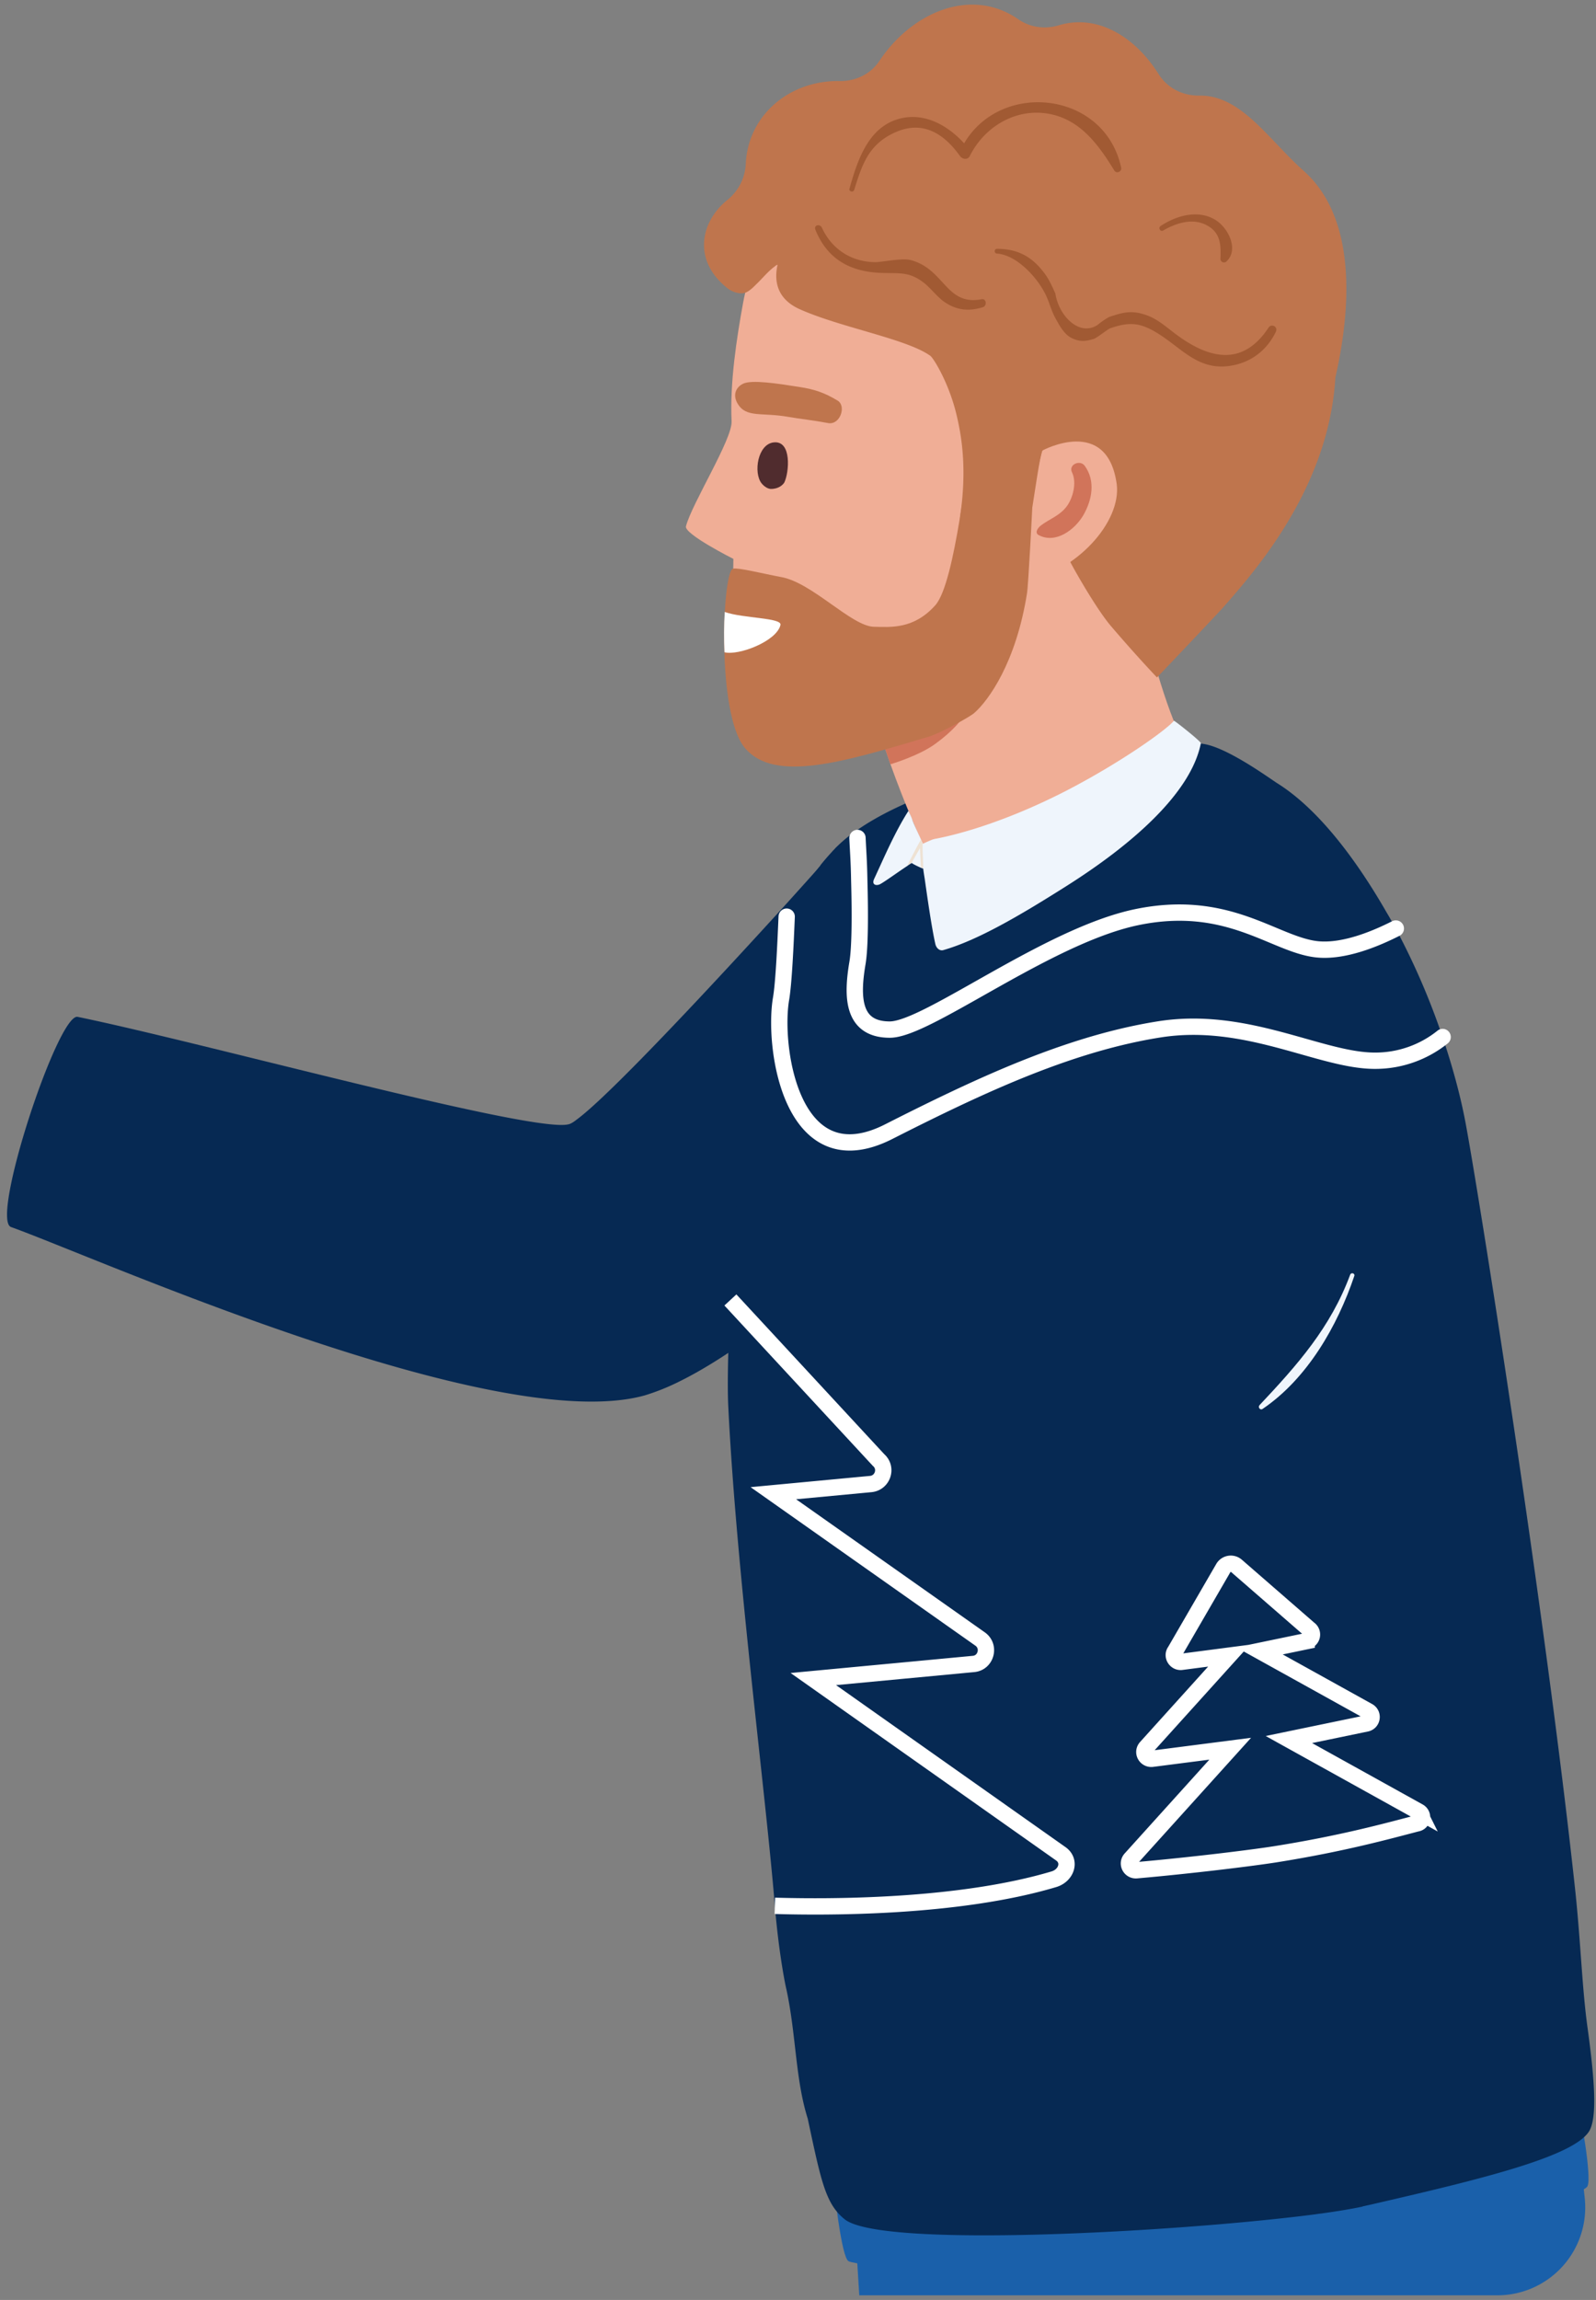
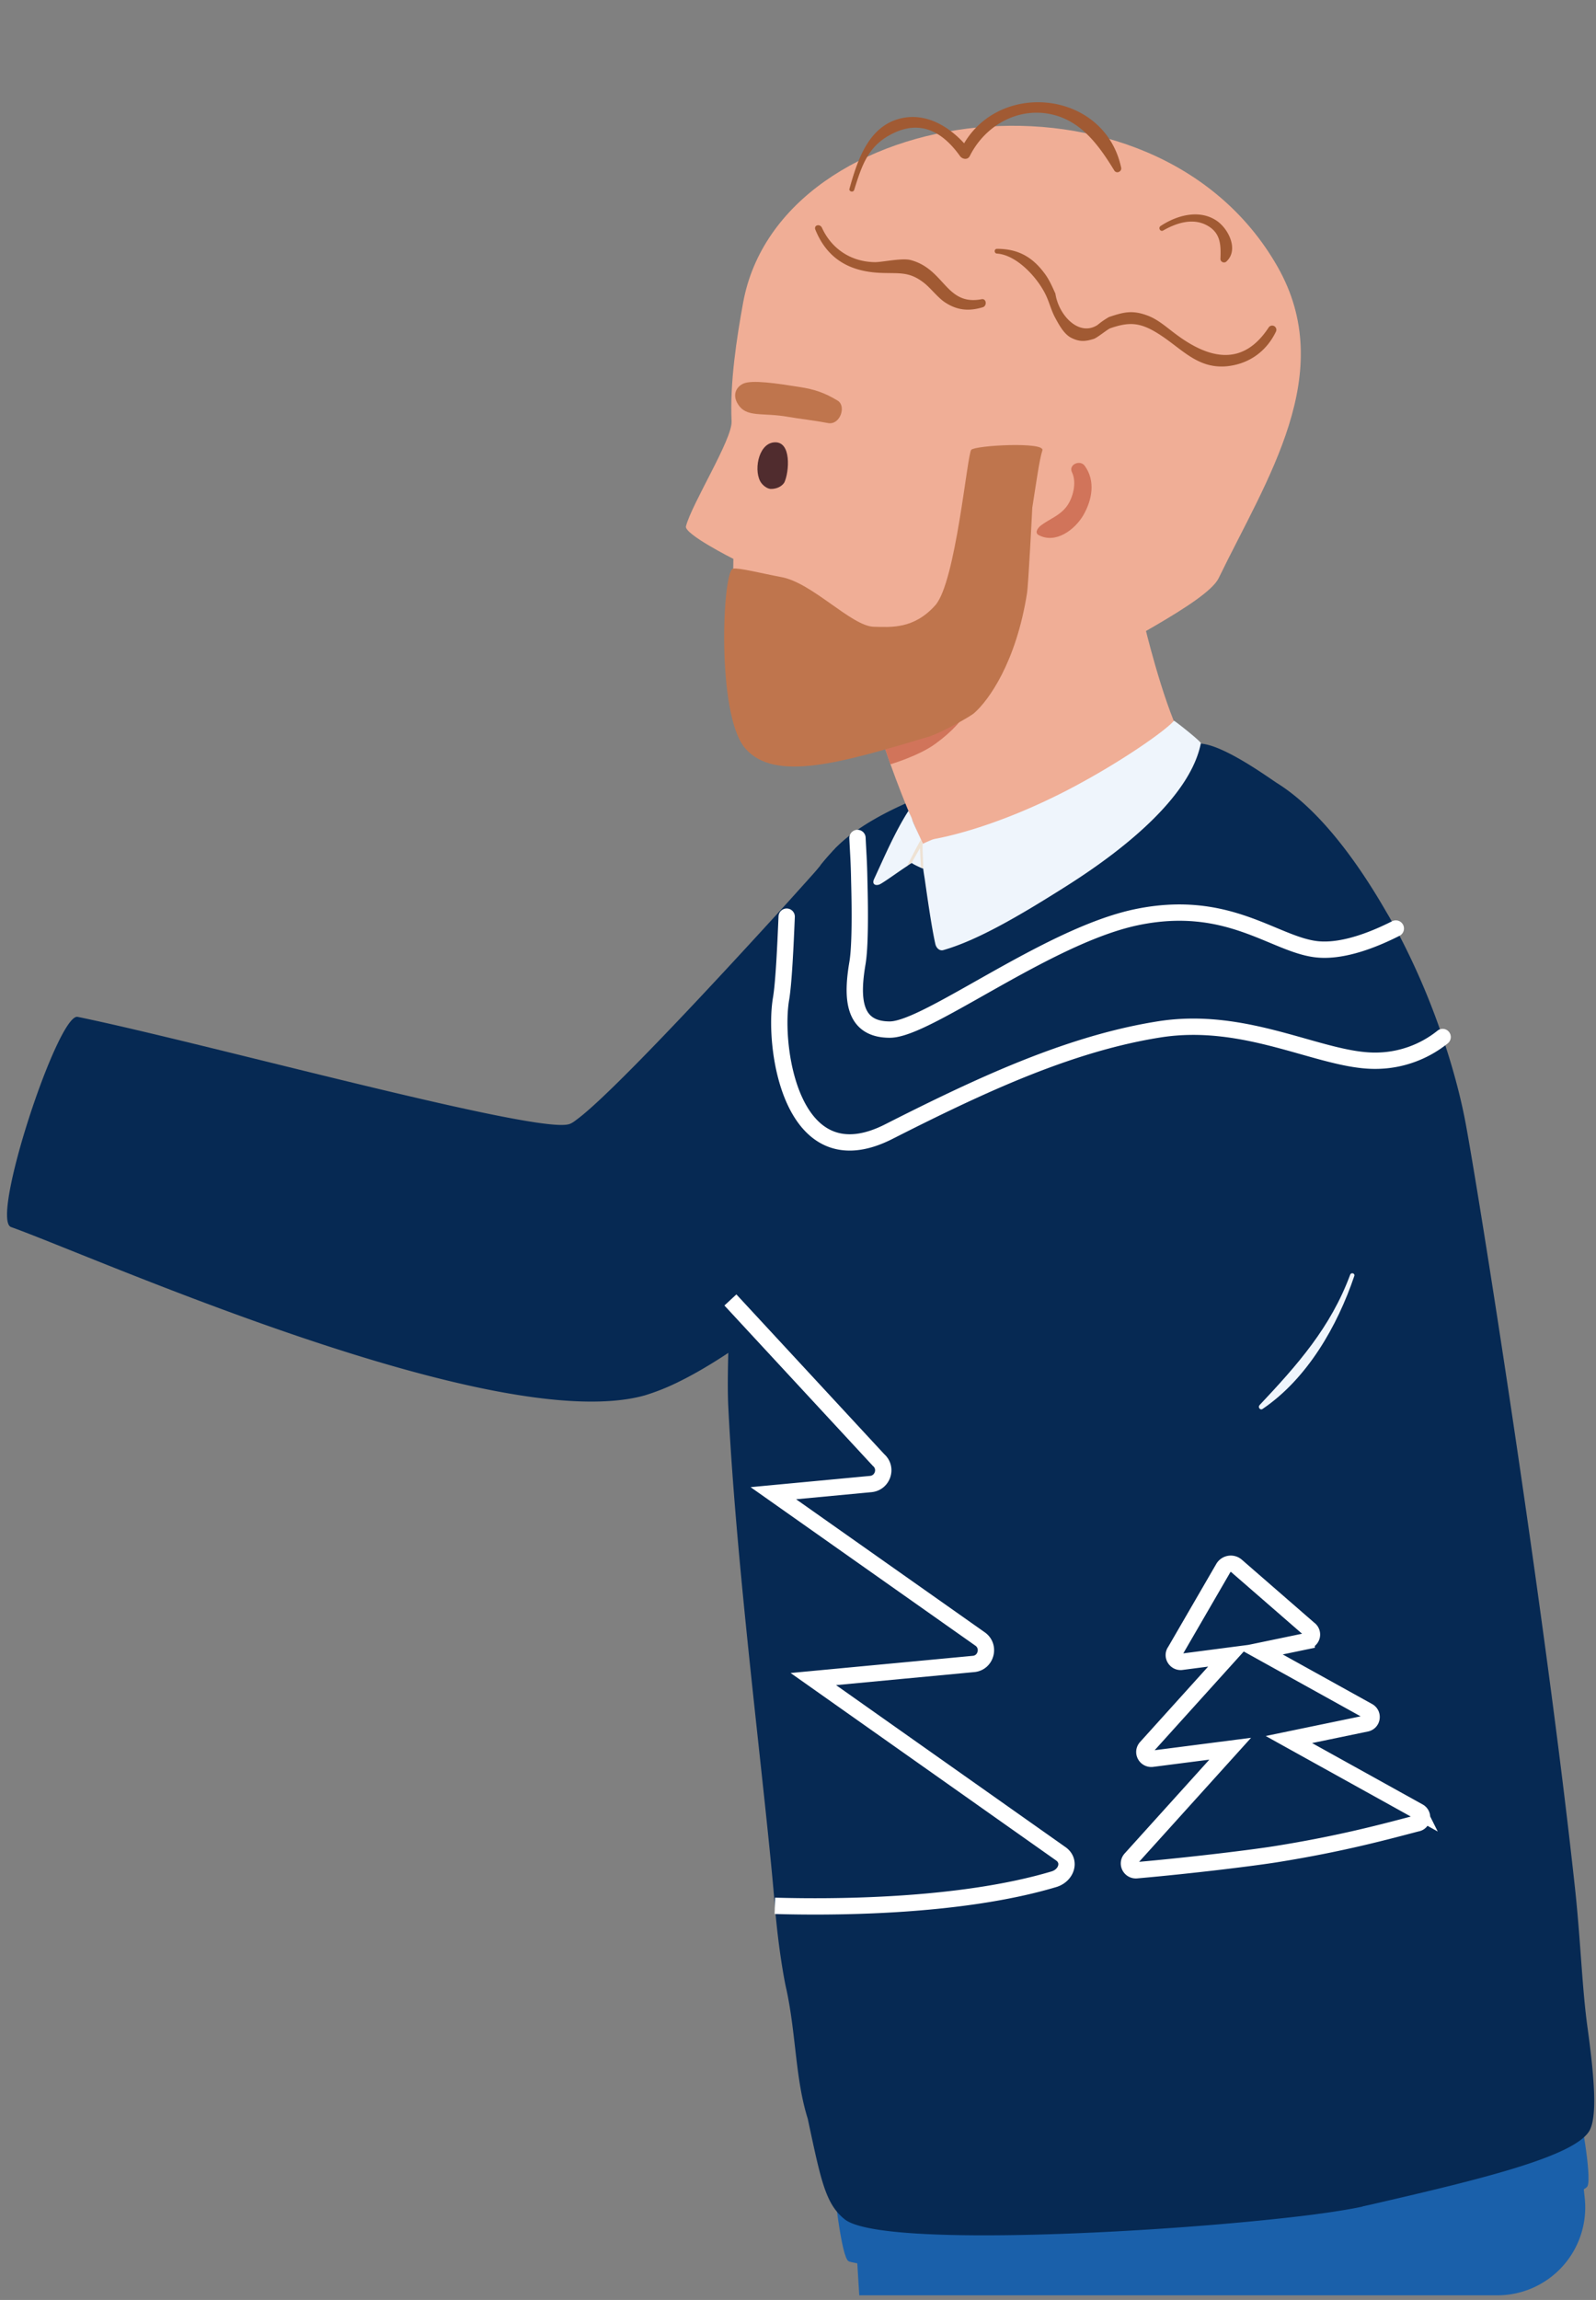
<svg xmlns="http://www.w3.org/2000/svg" width="109" height="157" fill="none">
  <rect width="100%" height="100%" fill="#808080" stroke="none" />
  <path d="m58.219 149.096.465 7.588h43.581a6 6 0 0 0 5.965-6.643l-.963-8.937-49.048 7.992z" fill="#1A60AA" />
  <path d="M107.871 144.058s.87 4.512.547 5.18c-.324.668-9.106 3.521-12.748 4.29-3.642.769-14.69 1.598-21.934 1.801-6.758.182-15.135-.648-15.783-.972-.506-.263-1.012-5.24-1.012-5.24s8.438.607 13.234.85c4.795.242 17.098-.891 25.313-3.359 8.175-2.469 12.383-2.55 12.383-2.55z" fill="#1A60AA" />
  <path d="M69.408 74.715c-4.755 5.24-15.722 16.006-23.007 19.587a15.19 15.19 0 0 1-2.367.951C33.856 98.086 6.62 85.864.753 83.76c-1.437-.526 3.217-14.63 4.552-14.346 8.66 1.78 31.283 8.013 33.549 7.325.02 0 .04 0 .06-.02.122-.041.284-.142.486-.304 2.348-1.72 9.956-9.935 14.407-14.832.91-1.012 1.7-1.882 2.266-2.53v-.02l.02-.02c.567-.627.911-1.032 1.012-1.153 0 0 0-.02.02-.02.345.526.911 1.295 1.6 2.246 1.658 2.266 4.127 5.504 6.292 8.417 1.416 1.922 2.732 3.703 3.602 4.958.303.526.586.93.789 1.254z" fill="#062953" />
  <path d="M108.524 145.495c-1.093 1.72-7.265 3.237-14.65 4.937-.243.061-.466.101-.708.162-.04 0-.102.02-.142.04-.668.142-1.619.304-2.792.466-.203.02-.405.06-.607.081-9.187 1.173-29.482 2.327-31.95.303-1.295-1.052-1.599-2.59-2.51-6.859-.85-2.691-.789-5.727-1.456-8.822-.04-.142-.506-2.307-.79-5.707-.647-7.911-2.61-22.601-3.176-33.993-.081-1.477-.02-4.148.141-7.365.466-9.086 1.842-22.582 3.845-26.184a23.604 23.604 0 0 1 2.306-3.48v-.02l.02-.02c.244-.304.486-.587.75-.87.08-.102.182-.183.263-.284 0 0 0-.02.02-.02.425-.425.91-.83 1.477-1.214 5.544-3.845 17.22-5.95 23.33-5.888 1.578 0 4.796 2.367 5.342 2.711 3.035 1.902 5.666 5.686 7.466 8.822.223.364.425.749.628 1.113a48.715 48.715 0 0 1 3.197 7.406c.688 2.043 1.214 4.006 1.538 5.706.87 4.553 5.463 33.447 7.527 52.629.364 3.481.465 6.658.829 9.268.547 3.966.628 6.232.102 7.082z" fill="#062953" />
  <path d="M52.918 130.096c3.42.101 12.464.162 19.081-1.821.83-.263 1.153-1.214.465-1.72l-16.916-11.938 10.947-1.032c.85-.081 1.154-1.194.445-1.7l-14.123-9.955 6.657-.627c.81-.081 1.153-1.093.526-1.64L49.883 88.738M96.887 123.662l-8.862-4.917 5.28-1.093c.426-.081.507-.647.122-.85l-7.406-4.107 3.218-.668a.46.46 0 0 0 .162-.83l-4.958-4.31a.592.592 0 0 0-.89.142l-3.298 5.686c-.243.324.04.769.425.728l3.257-.425-5.665 6.273c-.284.324-.02.809.404.769l5.342-.688-6.798 7.527c-.284.324-.02.81.404.769 3.683-.324 7.83-.83 9.49-1.093 4.573-.728 7.629-1.578 9.652-2.104.405-.061.486-.607.121-.809z" stroke="#fff" stroke-width="1.115" />
  <path d="M83.23 39.467c-.83 1.7-7.65 4.876-8.802 5.969-1.64 1.497-5.08 3.075-8.863 4.168-5.909 1.74-12.606 2.327-14.265-.283-.425-.688-.77-2.63-.931-4.29-.081-.81-.142-1.68-.182-2.51 0-.242-.02-.444-.04-.667-.02-.263-.02-.506-.041-.769 0-.263-.02-.526-.02-.769-.02-1.274 0-2.165 0-2.165s-3.38-1.7-3.238-2.226c.405-1.557 3.177-5.948 3.116-7.162-.121-2.671.344-5.666.79-8.114 2.529-13.78 28.024-17.26 36.482-2.469 4.168 7.284-.729 14.528-4.007 21.287z" fill="#F0AE96" />
  <path d="M78.149 42.603s1.194 5.038 2.489 7.69c1.335 2.751-17.2 8.295-17.2 8.295s-3.804-8.235-3.844-11.331c-.04-3.116 16.046-7.912 18.555-4.654z" fill="#F0AE96" />
  <path d="M52.01 32.991c.06.081.344.385.648.385.546 0 .83-.304.91-.445.324-.668.526-2.874-.728-2.732-1.093.121-1.397 2.064-.83 2.792z" fill="#502C2E" />
  <path d="M66.778 46.407s-2.974 3.804-6.434 4.39l.465 1.377s1.983-.587 3.096-1.417c2.307-1.68 2.772-3.237 2.873-4.35z" fill="#D1745A" />
  <path d="M57.206 27.346c-.87-.526-1.558-.769-2.61-.93-1.538-.243-3.258-.506-3.845-.223-.506.243-.728.789-.364 1.376.587.971 1.639.566 3.46.89.81.142 1.66.223 2.732.425.81.122 1.234-1.174.627-1.538z" fill="#BF754D" />
-   <path d="M91.2 25.768c1.114-4.876 1.417-10.947-2.185-14.123-2.387-2.125-4.249-5.16-7.102-5.12-1.133.02-2.185-.506-2.792-1.477C77.542 2.54 74.973.92 72.3 1.73c-.95.283-1.962.141-2.771-.425-3.197-2.206-7.244-.486-9.47 2.853-.607.91-1.639 1.396-2.732 1.376-3.338-.061-6.232 2.266-6.394 5.645a3.36 3.36 0 0 1-1.254 2.469c-1.882 1.517-2.388 4.188.06 6.07.304.223.85.405 1.215.243.263-.122.485-.344.688-.547.424-.404.789-.87 1.254-1.214.02-.02.223-.182.202-.1-.364 1.72.547 2.59 1.579 3.034 2.792 1.235 7.264 2.004 8.862 3.157.223.162 1.316 1.922 1.821 4.168.304 1.315.688 3.48.223 6.718-.223 1.497 1.72 1.032 2.67 1.578 2.065 1.174 2.287-3.844 2.915-5.969.08-.02.162-.02.222-.04.466-.162 2.853.364 3.278.485 1.477.466 1.133.708 1.154 2.347.02 1.781-1.963 2.955-2.934 4.35-.04.062 1.84 3.46 2.974 4.796 1.76 2.064 3.156 3.521 3.156 3.521s4.493-4.714 4.654-4.937c2.206-2.51 7.103-8.154 7.528-15.54z" fill="#BF754D" />
  <path d="M69.793 39.77s1.275-8.862 1.416-9.024c0 0 4.412-2.388 5.059 2.306.324 2.57-2.732 6.01-6.475 6.718z" fill="#F0AE96" />
  <path d="M71.068 35.885c.607-.465 1.295-.668 1.781-1.315.425-.567.708-1.619.364-2.327-.263-.526.547-.89.87-.445.749 1.032.506 2.327-.1 3.379-.588.991-1.883 1.962-3.036 1.355-.283-.141-.121-.445.121-.647z" fill="#D1745A" />
  <path d="M80.173 49.2c-.506.627-3.663 2.873-7.386 4.795-5.018 2.57-8.498 3.177-8.863 3.258-.04 0-.1.02-.182.04-.08.02-.161.06-.263.101-.141.061-.283.122-.445.203-.04-.081-.08-.162-.121-.263-.04-.081-.081-.183-.121-.264-.223-.485-.446-.97-.486-1.112-.04-.142-.263-.607-.263-.607-.931 1.456-1.66 3.176-2.347 4.654-.183.404.161.485.425.343.364-.202 1.133-.768 1.84-1.234a2.63 2.63 0 0 1 .304-.202c.142.101.446.243.628.324.1.04.161.06.161.06 0 .061.04.324.102.709.162 1.133.465 3.298.728 4.451.06.243.263.465.526.405 2.347-.668 5.22-2.348 8.478-4.411 4.31-2.732 8.438-6.253 9.126-9.713.04-.101-1.8-1.558-1.841-1.538z" fill="#EFF5FC" />
  <path d="M86.648 22.348c-1.8 2.752-4.148 2.125-6.394.425-.627-.465-1.194-.991-1.943-1.254-1.011-.365-1.598-.203-2.57.121a5.468 5.468 0 0 0-.788.546c-1.255.81-2.651-.647-2.874-2.145-.222-.485-.425-.97-.769-1.416-.85-1.133-1.841-1.639-3.217-1.639-.222 0-.202.324 0 .324 1.396.101 2.853 1.74 3.38 2.934.201.445.343.991.586 1.436.243.446.587 1.113 1.093 1.376.566.284.95.263 1.537.081.223-.06.931-.647 1.134-.728 1.295-.445 2.043-.425 3.338.405 1.558.991 2.63 2.387 4.654 2.185 1.498-.162 2.671-1.012 3.319-2.347a.287.287 0 0 0-.486-.304zM76.57 11.442c-1.113-5.2-8.174-5.99-10.724-1.659-1.093-1.194-2.65-2.104-4.33-1.7-2.206.526-2.954 2.853-3.5 4.796-.061.202.262.283.323.08.547-1.76.992-3.075 2.712-3.884 1.881-.89 3.358-.04 4.512 1.578.162.223.526.283.668 0 1.072-2.145 3.42-3.44 5.807-2.792 1.922.526 3.075 2.165 4.067 3.784.162.242.526.06.465-.203zM83.026 15.024c-1.193-.749-2.69-.304-3.763.404-.182.122-.02.425.182.304.85-.486 1.922-.85 2.873-.405 1.052.506 1.073 1.356 1.032 2.347 0 .223.283.324.425.162.85-.81.101-2.286-.749-2.812zM67.043 20.426c-2.448.466-2.51-2.044-4.836-2.67-.587-.163-1.943.14-2.448.14-1.66-.02-2.975-.93-3.622-2.346-.142-.304-.587-.183-.446.141.81 1.983 2.327 2.833 4.391 2.934 1.295.061 1.963-.121 2.975.648.445.323 1.011 1.072 1.497 1.376.83.546 1.64.607 2.57.323.303-.1.243-.607-.081-.546z" fill="#A15A33" />
  <path d="M71.19 30.746c-.203.607-.425 2.246-.689 3.905 0 0-.263 5.281-.364 5.868-.748 4.694-2.61 7.284-3.601 8.154-.263.243-2.307 1.376-3.117 1.619-5.908 1.76-10.501 3.136-12.525.79-1.983-2.287-1.558-12.141-.83-12.263.385-.08 1.964.324 3.258.567 2.145.364 4.836 3.379 6.374 3.4 1.134.02 2.712.181 4.189-1.478 1.396-1.599 2.165-10.28 2.448-10.603.284-.303 5.059-.566 4.856.04z" fill="#BF754D" />
-   <path d="M49.477 44.525c.972.243 3.562-.748 3.825-1.861.121-.506-2.57-.446-3.804-.89-.061.87-.061 1.901-.02 2.751z" fill="#fff" />
  <path d="M98.525 70.79a7.331 7.331 0 0 1-4.634 1.618c-3.703 0-8.74-3.076-14.69-2.145-3.48.546-6.98 1.7-10.602 3.237-2.57 1.093-5.18 2.368-7.892 3.744-6.637 3.379-7.932-5.706-7.365-9.065.182-1.052.303-3.642.384-5.605m4.836-5.372c.04.89.101 1.608.122 2.924.06 2.185.06 4.532-.122 5.605-.384 2.266-.384 4.552 2.206 4.552.87 0 2.367-.728 4.209-1.74 3.621-1.983 8.579-5.079 12.626-5.929 6.272-1.315 9.409 1.862 12.322 2.186 1.822.202 4.007-.709 5.403-1.417" stroke="#fff" stroke-width="1.115" stroke-linecap="round" stroke-linejoin="round" />
  <path d="M63.054 59.276c0-.567-.061-1.093-.04-1.68-.041-.08-.082-.182-.122-.283a47.997 47.997 0 0 0-.931 1.78c.101-.08.202-.14.303-.202.223-.384.365-.647.567-.991.02.445.04.83.06 1.315.102.04.163.06.163.06z" fill="#EEE2D4" />
  <path d="M92.21 87.017c-1.335 3.602-3.601 6.151-6.191 8.903-.122.142.04.365.202.263 3.056-2.063 5.12-5.665 6.273-9.085.06-.182-.223-.263-.283-.08z" fill="#EFF5FC" />
</svg>